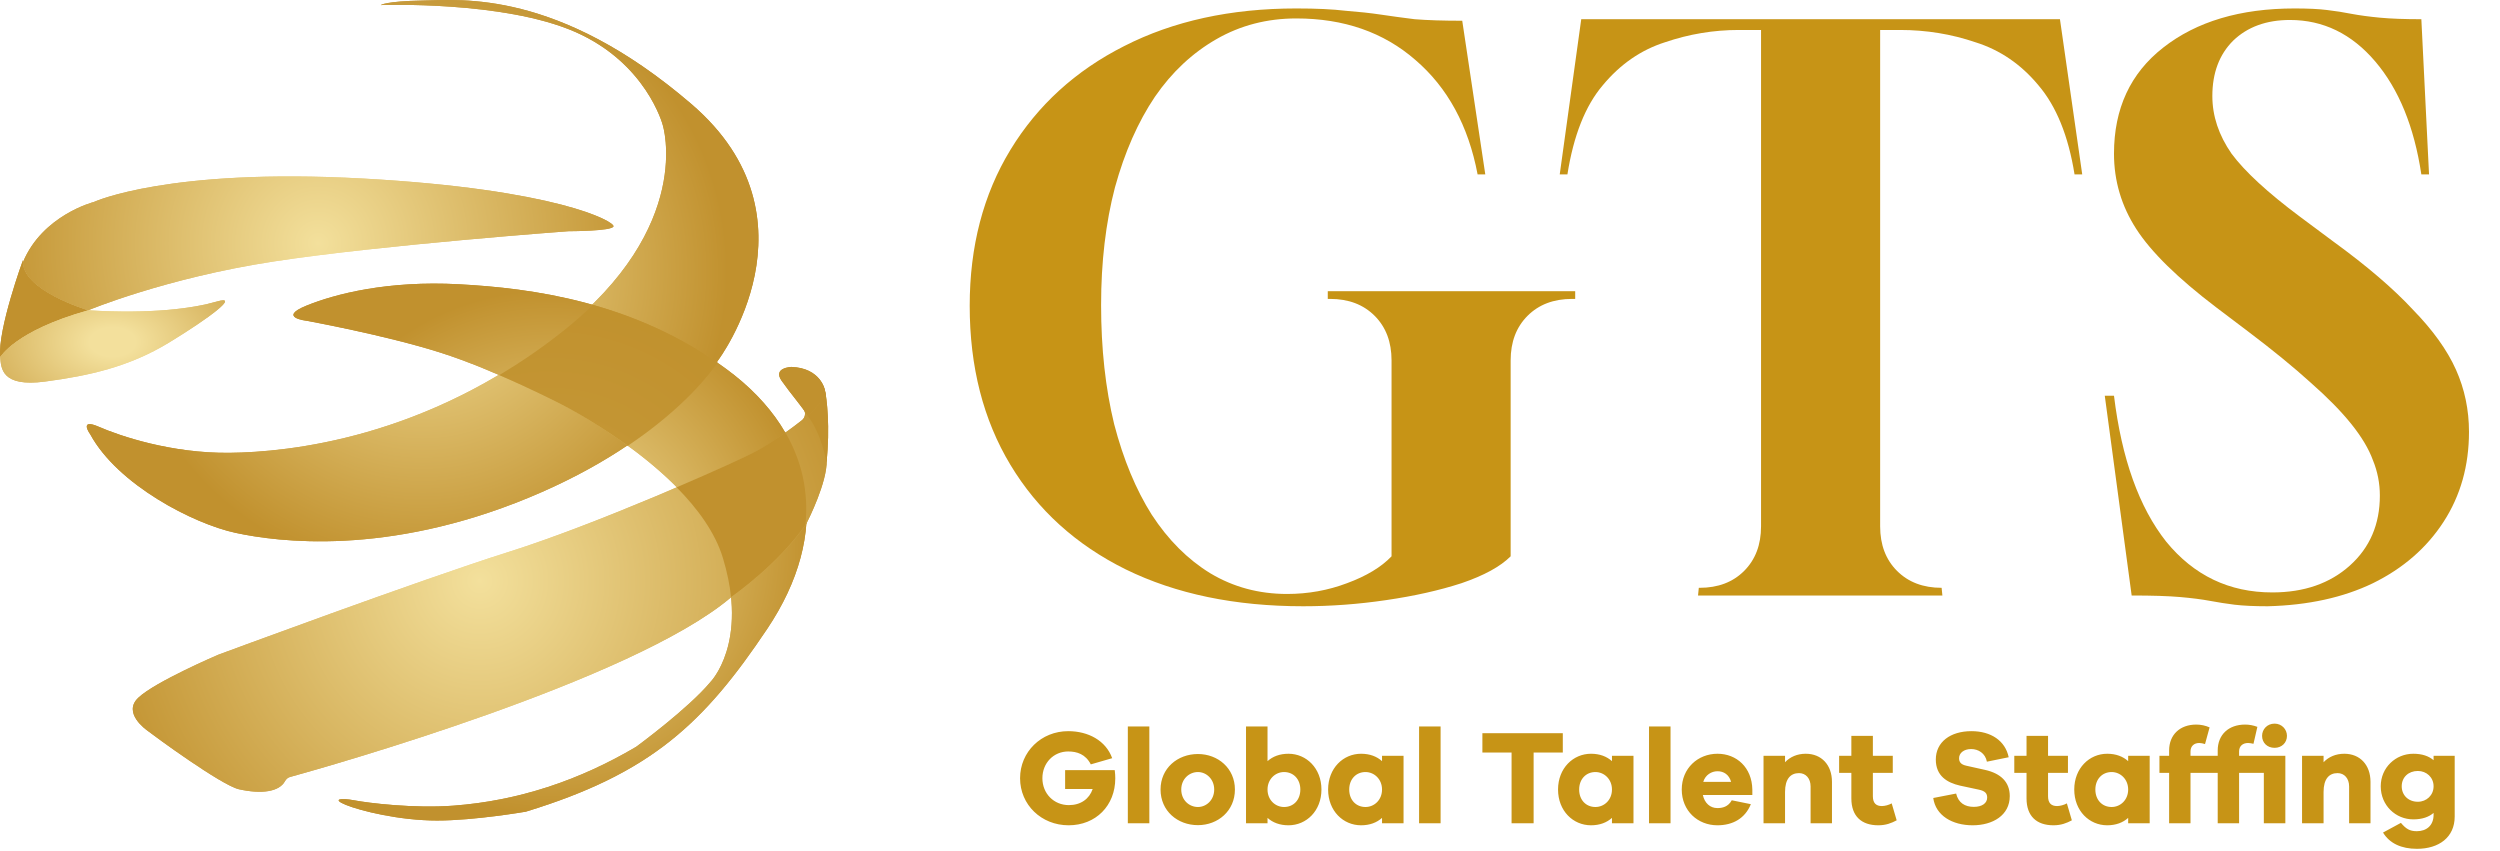
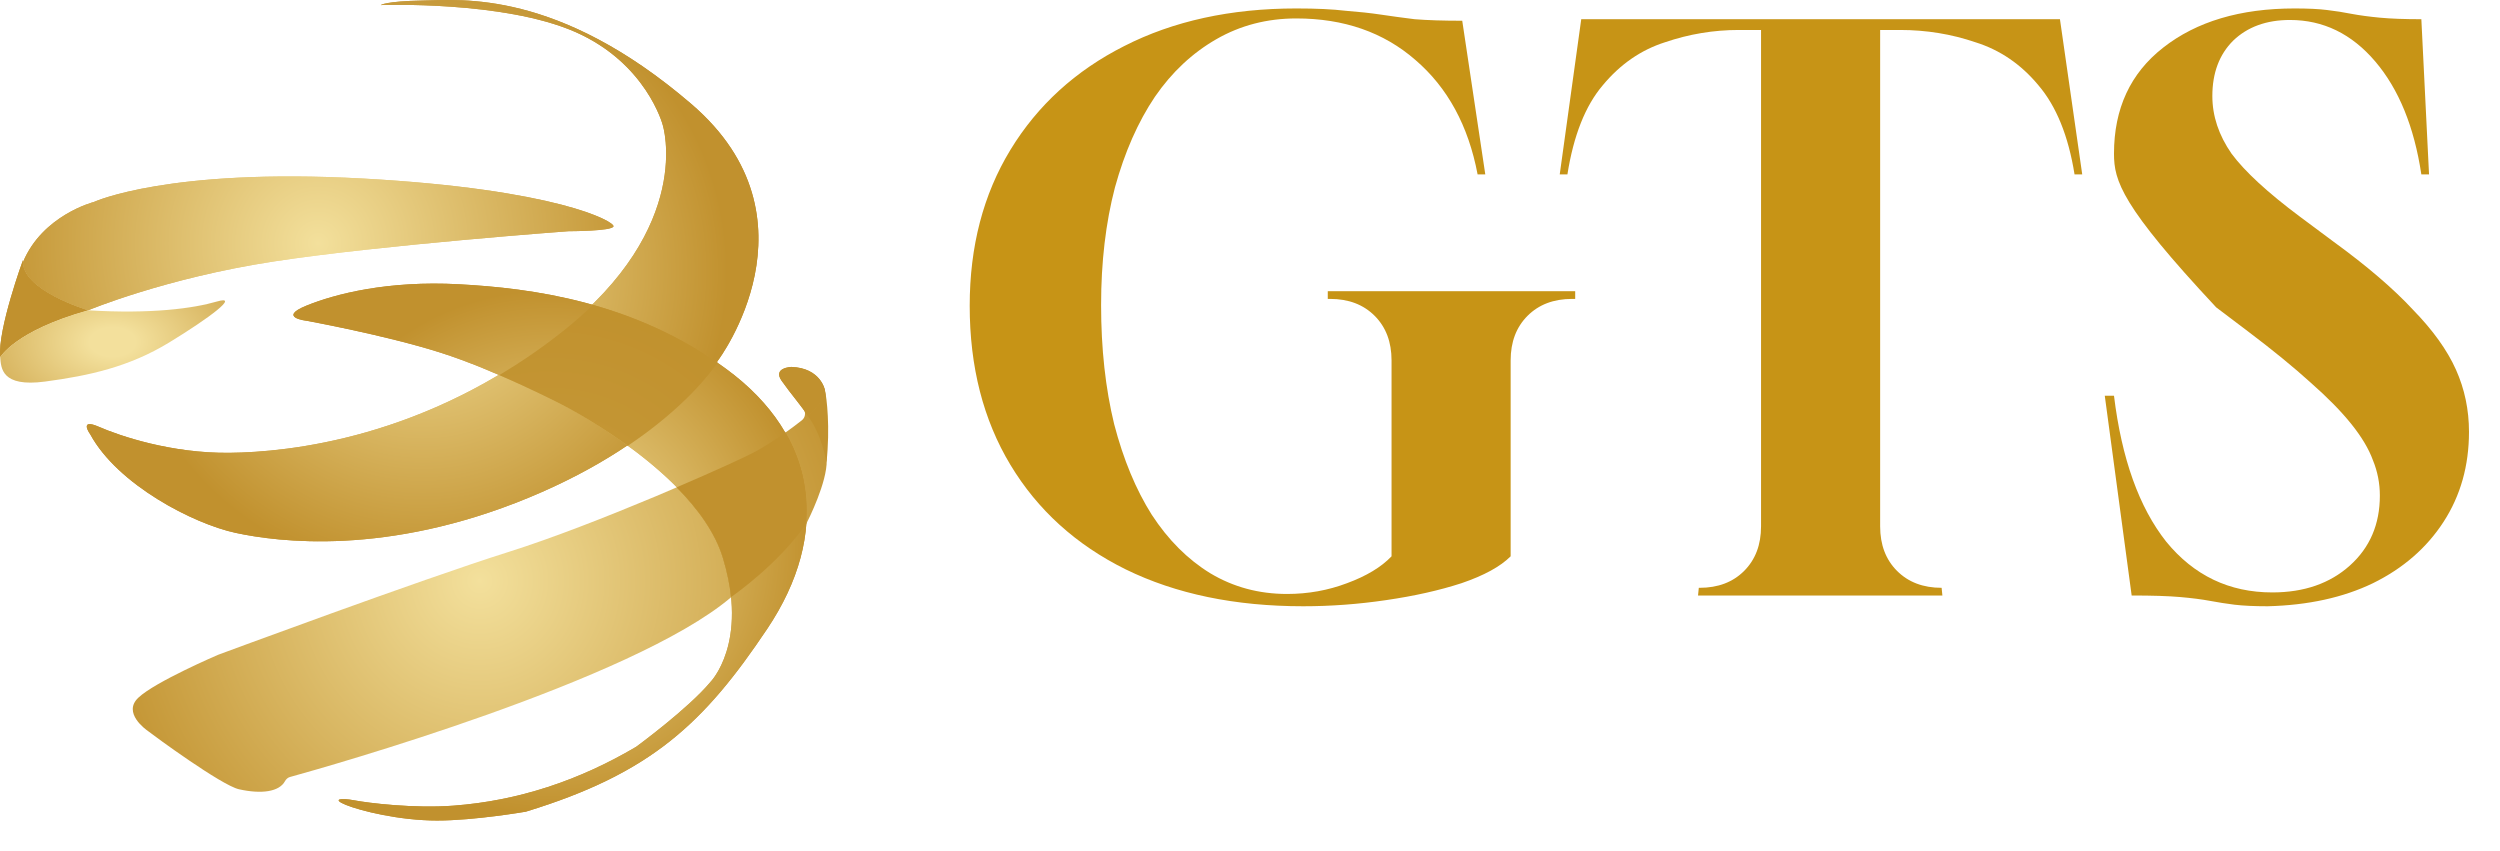
<svg xmlns="http://www.w3.org/2000/svg" width="911" height="310" viewBox="0 0 911 310" fill="none">
  <g clip-path="url(#clip0_22_405)">
    <path d="M32.944 158.368C32.944 158.368 28.437 152.203 36.03 155.523C43.624 158.842 62.367 165.246 83.718 165.007C105.068 164.769 155.129 159.789 204.238 121.133C253.346 82.476 241.484 45.483 241.484 45.483C241.484 45.483 235.551 22.955 209.458 11.571C183.356 0.188 138.755 1.848 138.755 1.848C138.755 1.848 140.416 0.427 154.177 0.188C167.939 -0.051 203.286 -3.844 251.925 37.893C300.56 79.63 261.653 131.33 261.653 131.33C261.653 131.33 244.335 160.024 192.615 181.37C140.894 202.713 101.274 197.499 85.852 194.175C70.43 190.855 42.911 176.626 32.944 158.364V158.368Z" fill="url(#paint0_radial_22_405)" />
    <path d="M111.573 116.866C111.573 116.866 101.132 115.68 111.573 111.413C122.014 107.146 141.23 102.163 167.328 103.588C193.425 105.009 230.911 109.753 264.597 134.419C298.288 159.081 302.642 194.674 279.631 229.064C256.619 263.45 237.416 281.775 191.628 295.766C191.628 295.766 173.022 299 159.26 299C145.499 299 131.263 295.442 126.047 293.308C120.827 291.175 124.148 290.701 129.133 291.648C134.115 292.596 150.719 294.674 165.266 293.581C188.708 291.823 210.904 284.493 231.815 272.132C231.815 272.132 250.844 258.206 258.912 248.482C258.912 248.482 272.908 234.252 263.419 203.186C253.93 172.12 204.344 147.219 204.344 147.219C204.344 147.219 180.62 134.889 160.451 128.484C140.287 122.08 111.577 116.866 111.577 116.866H111.573Z" fill="url(#paint1_radial_22_405)" />
    <path opacity="0.88" d="M228.785 162.43C249.645 148.435 259.181 135.511 261.439 132.171C246.525 121.862 230.971 115.308 216.065 111.093C212.663 114.412 208.852 117.766 204.57 121.133C197.015 127.08 189.439 132.226 181.943 136.685C194.407 142.061 204.331 147.219 204.331 147.219C204.331 147.219 215.814 152.988 228.781 162.43H228.785Z" fill="#C1912E" />
    <path d="M32.094 113.073C32.094 113.073 7.423 105.721 8.37 94.811C8.37 94.811 -0.871 120.019 0.068 130.148C0.068 130.148 5.429 120.531 32.094 113.073Z" fill="#C1912E" />
-     <path d="M0.068 130.148C0.423 134.061 0.423 141.178 16.438 139.04C32.453 136.907 47.043 133.702 61.632 124.811C76.222 115.919 87.61 107.381 79.069 109.868C70.528 112.36 55.225 114.494 32.095 113.068C5.43 120.531 0.068 130.148 0.068 130.148Z" fill="url(#paint2_radial_22_405)" />
    <path d="M132.096 65.051C61.278 61.138 34.233 73.588 34.233 73.588C34.233 73.588 15.49 78.359 8.354 95.566C8.558 106.058 32.099 113.073 32.099 113.073C32.099 113.073 60.211 101.335 99.716 95.285C139.216 89.239 207.187 84.255 207.187 84.255C207.187 84.255 223.202 84.255 223.557 82.476C223.911 80.697 202.914 68.959 132.096 65.046V65.051Z" fill="url(#paint3_radial_22_405)" />
    <path d="M105.738 283.119C119.47 279.322 230.343 248.034 266.19 217.825C266.262 217.766 266.331 217.71 266.407 217.659C267.871 216.643 283.579 205.58 293.538 191.35C293.623 191.231 293.696 191.107 293.764 190.975C294.677 189.187 301.4 175.734 301.255 167.772L300.841 143.883C300.841 143.768 300.833 143.657 300.815 143.541C300.632 142.138 299.061 133.822 287.993 134.825C287.839 134.837 287.686 134.842 287.532 134.833C286.525 134.769 282.149 134.786 286.661 140.423C289.551 144.036 291.63 147.13 292.88 149.122C293.721 150.458 293.414 152.212 292.168 153.18C288.595 155.979 281.134 161.586 274.675 164.926C265.818 169.513 217.418 191.013 185.311 201.13C153.204 211.246 79.5 238.6 79.5 238.6C79.5 238.6 56.566 248.401 50.398 254.25C44.584 259.763 53.1 265.839 54.098 266.517C54.167 266.564 54.231 266.611 54.291 266.662C55.968 268.011 80.704 286.183 87.089 287.608C95.306 289.443 101.756 288.538 103.864 284.638C104.266 283.9 104.923 283.333 105.73 283.111L105.738 283.119Z" fill="url(#paint4_radial_22_405)" />
    <path d="M286.179 157.588C282.644 160.122 278.423 162.93 274.564 164.931C270.838 166.859 260.124 171.779 246.567 177.582C254.165 185.262 260.576 193.991 263.411 203.267C265.016 208.52 265.946 213.286 266.39 217.586C268.354 216.217 283.75 205.238 293.508 191.218C294.681 179.412 292.274 168.058 286.179 157.583V157.588Z" fill="#C1912E" />
    <path d="M301.174 168.566C301.174 168.566 299.59 158.368 294.293 151.49C294.293 151.49 300.363 146.806 300.457 142.3C300.457 142.193 300.597 142.176 300.623 142.279C301.251 144.907 302.565 155.685 301.169 168.566H301.174Z" fill="#C1912E" />
    <path d="M300.598 142.155C300.598 142.155 299.117 134.061 288.322 133.707C288.322 133.707 281.501 134.001 284.822 138.746C288.143 143.49 292.552 148.529 294.293 151.49C294.293 151.49 300.282 146.955 300.602 142.151L300.598 142.155Z" fill="#C1912E" />
    <path d="M32.944 158.368C32.944 158.368 28.437 152.203 36.03 155.523C43.624 158.842 62.367 165.246 83.718 165.007C105.068 164.769 155.129 159.789 204.238 121.133C253.346 82.476 241.484 45.483 241.484 45.483C241.484 45.483 235.551 22.955 209.458 11.571C183.356 0.188 138.755 1.848 138.755 1.848C138.755 1.848 140.416 0.427 154.177 0.188C167.939 -0.051 203.286 -3.844 251.925 37.893C300.56 79.63 261.653 131.33 261.653 131.33C261.653 131.33 244.335 160.024 192.615 181.37C140.894 202.713 101.274 197.499 85.852 194.175C70.43 190.855 42.911 176.626 32.944 158.364V158.368Z" fill="url(#paint5_radial_22_405)" />
    <path d="M111.573 116.866C111.573 116.866 101.132 115.68 111.573 111.413C122.014 107.146 141.23 102.163 167.328 103.588C193.425 105.009 230.911 109.753 264.597 134.419C298.288 159.081 302.642 194.674 279.631 229.064C256.619 263.45 237.416 281.775 191.628 295.766C191.628 295.766 173.022 299 159.26 299C145.499 299 131.263 295.442 126.047 293.308C120.827 291.175 124.148 290.701 129.133 291.648C134.115 292.596 150.719 294.674 165.266 293.581C188.708 291.823 210.904 284.493 231.815 272.132C231.815 272.132 250.844 258.206 258.912 248.482C258.912 248.482 272.908 234.252 263.419 203.186C253.93 172.12 204.344 147.219 204.344 147.219C204.344 147.219 180.62 134.889 160.451 128.484C140.287 122.08 111.577 116.866 111.577 116.866H111.573Z" fill="url(#paint6_radial_22_405)" />
    <path opacity="0.88" d="M228.785 162.43C249.645 148.435 259.181 135.511 261.439 132.171C246.525 121.862 230.971 115.308 216.065 111.093C212.663 114.412 208.852 117.766 204.57 121.133C197.015 127.08 189.439 132.226 181.943 136.685C194.407 142.061 204.331 147.219 204.331 147.219C204.331 147.219 215.814 152.988 228.781 162.43H228.785Z" fill="#C1912E" />
    <path d="M32.094 113.073C32.094 113.073 7.423 105.721 8.37 94.811C8.37 94.811 -0.871 120.019 0.068 130.148C0.068 130.148 5.429 120.531 32.094 113.073Z" fill="#C1912E" />
    <path d="M0.068 130.148C0.423 134.061 0.423 141.178 16.438 139.04C32.453 136.907 47.043 133.702 61.632 124.811C76.222 115.919 87.61 107.381 79.069 109.868C70.528 112.36 55.225 114.494 32.095 113.068C5.43 120.531 0.068 130.148 0.068 130.148Z" fill="url(#paint7_radial_22_405)" />
    <path d="M132.096 65.051C61.278 61.138 34.233 73.588 34.233 73.588C34.233 73.588 15.49 78.359 8.354 95.566C8.558 106.058 32.099 113.073 32.099 113.073C32.099 113.073 60.211 101.335 99.716 95.285C139.216 89.239 207.187 84.255 207.187 84.255C207.187 84.255 223.202 84.255 223.557 82.476C223.911 80.697 202.914 68.959 132.096 65.046V65.051Z" fill="url(#paint8_radial_22_405)" />
-     <path d="M105.738 283.119C119.47 279.322 230.343 248.034 266.19 217.825C266.262 217.766 266.331 217.71 266.407 217.659C267.871 216.643 283.579 205.58 293.538 191.35C293.623 191.231 293.696 191.107 293.764 190.975C294.677 189.187 301.4 175.734 301.255 167.772L300.841 143.883C300.841 143.768 300.833 143.657 300.815 143.541C300.632 142.138 299.061 133.822 287.993 134.825C287.839 134.837 287.686 134.842 287.532 134.833C286.525 134.769 282.149 134.786 286.661 140.423C289.551 144.036 291.63 147.13 292.88 149.122C293.721 150.458 293.414 152.212 292.168 153.18C288.595 155.979 281.134 161.586 274.675 164.926C265.818 169.513 217.418 191.013 185.311 201.13C153.204 211.246 79.5 238.6 79.5 238.6C79.5 238.6 56.566 248.401 50.398 254.25C44.584 259.763 53.1 265.839 54.098 266.517C54.167 266.564 54.231 266.611 54.291 266.662C55.968 268.011 80.704 286.183 87.089 287.608C95.306 289.443 101.756 288.538 103.864 284.638C104.266 283.9 104.923 283.333 105.73 283.111L105.738 283.119Z" fill="url(#paint9_radial_22_405)" />
    <path d="M286.179 157.588C282.644 160.122 278.423 162.93 274.564 164.931C270.838 166.859 260.124 171.779 246.567 177.582C254.165 185.262 260.576 193.991 263.411 203.267C265.016 208.52 265.946 213.286 266.39 217.586C268.354 216.217 283.75 205.238 293.508 191.218C294.681 179.412 292.274 168.058 286.179 157.583V157.588Z" fill="#C1912E" />
-     <path d="M301.174 168.566C301.174 168.566 299.59 158.368 294.293 151.49C294.293 151.49 300.363 146.806 300.457 142.3C300.457 142.193 300.597 142.176 300.623 142.279C301.251 144.907 302.565 155.685 301.169 168.566H301.174Z" fill="#C1912E" />
    <path d="M300.598 142.155C300.598 142.155 299.117 134.061 288.322 133.707C288.322 133.707 281.501 134.001 284.822 138.746C288.143 143.49 292.552 148.529 294.293 151.49C294.293 151.49 300.282 146.955 300.602 142.151L300.598 142.155Z" fill="#C1912E" />
  </g>
-   <path d="M388.13 280.645H406.211C406.358 281.821 406.407 282.801 406.407 283.634C406.407 293.581 399.302 300.735 389.404 300.735C379.457 300.735 371.715 293.238 371.715 283.585C371.715 273.981 379.408 266.435 389.257 266.435C396.558 266.435 402.977 269.865 405.28 276.284L397.489 278.538C395.578 274.814 392.442 273.834 389.257 273.834C383.916 273.834 379.849 278.048 379.849 283.585C379.849 289.171 384.014 293.385 389.502 293.385C393.814 293.385 396.95 291.131 398.175 287.505H388.13V280.645ZM418.82 300H410.98V264.72H418.82V300ZM436.527 274.765C443.828 274.765 450.002 279.959 450.002 287.701C450.002 295.492 443.828 300.686 436.527 300.686C429.079 300.686 422.905 295.492 422.905 287.701C422.905 279.959 429.079 274.765 436.527 274.765ZM436.527 294.071C439.565 294.071 442.456 291.572 442.456 287.701C442.456 283.879 439.565 281.331 436.527 281.331C433.342 281.331 430.451 283.879 430.451 287.701C430.451 291.572 433.342 294.071 436.527 294.071ZM469.53 274.667C476.047 274.667 481.535 279.959 481.535 287.701C481.535 295.492 476.047 300.735 469.53 300.735C466.345 300.735 463.797 299.755 461.886 298.04V300H454.046V264.72H461.886V277.362C463.797 275.647 466.345 274.667 469.53 274.667ZM467.913 294.071C471.343 294.071 473.842 291.523 473.842 287.701C473.842 283.928 471.343 281.331 467.913 281.331C464.728 281.331 461.886 283.928 461.886 287.701C461.886 291.523 464.728 294.071 467.913 294.071ZM511.452 275.402V300H503.612V298.04C501.701 299.755 499.153 300.735 495.968 300.735C489.451 300.735 483.963 295.492 483.963 287.701C483.963 279.959 489.451 274.667 495.968 274.667C499.153 274.667 501.701 275.647 503.612 277.362V275.402H511.452ZM497.585 294.071C500.77 294.071 503.612 291.523 503.612 287.701C503.612 283.928 500.77 281.331 497.585 281.331C494.155 281.331 491.656 283.928 491.656 287.701C491.656 291.523 494.155 294.071 497.585 294.071ZM524.954 300H517.114V264.72H524.954V300ZM569.485 274.226H558.852V300H550.816V274.226H540.183V267.17H569.485V274.226ZM595.24 275.402V300H587.4V298.04C585.489 299.755 582.941 300.735 579.756 300.735C573.239 300.735 567.751 295.492 567.751 287.701C567.751 279.959 573.239 274.667 579.756 274.667C582.941 274.667 585.489 275.647 587.4 277.362V275.402H595.24ZM581.373 294.071C584.558 294.071 587.4 291.523 587.4 287.701C587.4 283.928 584.558 281.331 581.373 281.331C577.943 281.331 575.444 283.928 575.444 287.701C575.444 291.523 577.943 294.071 581.373 294.071ZM608.743 300H600.903V264.72H608.743V300ZM638.553 287.701V289.71H620.521C621.158 292.65 623.167 294.463 625.813 294.463C627.626 294.463 629.733 294.022 631.056 291.621L638.014 293.042C635.907 298.236 631.448 300.735 625.813 300.735C618.708 300.735 612.828 295.492 612.828 287.701C612.828 279.959 618.708 274.667 625.862 274.667C632.82 274.667 638.406 279.665 638.553 287.701ZM625.862 281.037C623.657 281.037 621.403 282.409 620.668 284.908H630.811C630.076 282.262 628.116 281.037 625.862 281.037ZM658.015 274.667C663.748 274.667 667.57 278.734 667.57 284.908V300H659.779V286.574C659.779 283.683 658.064 281.723 655.565 281.723C652.478 281.723 650.469 283.83 650.469 288.583V300H642.629V275.402H650.469V277.754C652.331 275.794 654.928 274.667 658.015 274.667ZM689.334 292.748L691.147 298.922C689.236 299.951 687.227 300.735 684.434 300.735C678.309 300.735 674.634 297.403 674.634 290.935V281.625H670.175V275.402H674.634V268.15H682.474V275.402H689.726V281.625H682.474V290.151C682.474 292.699 683.699 293.728 685.757 293.728C686.835 293.728 688.305 293.336 689.334 292.748ZM718.393 266.435C725.547 266.435 730.741 269.963 731.966 275.941L724.028 277.558C723.44 274.471 720.892 272.952 718.295 272.952C715.6 272.952 713.885 274.422 713.885 276.284C713.885 277.607 714.473 278.587 716.531 279.028L723.342 280.547C729.026 281.821 732.358 284.908 732.358 290.102C732.358 297.109 726.135 300.735 718.834 300.735C711.435 300.735 705.359 297.207 704.477 290.788L712.807 289.171C713.64 292.552 715.992 294.022 719.275 294.022C722.313 294.022 724.126 292.65 724.126 290.641C724.126 289.171 723.44 288.24 721.088 287.75L714.228 286.28C709.524 285.202 705.408 282.752 705.408 276.774C705.408 270.404 710.7 266.435 718.393 266.435ZM753.168 292.748L754.981 298.922C753.07 299.951 751.061 300.735 748.268 300.735C742.143 300.735 738.468 297.403 738.468 290.935V281.625H734.009V275.402H738.468V268.15H746.308V275.402H753.56V281.625H746.308V290.151C746.308 292.699 747.533 293.728 749.591 293.728C750.669 293.728 752.139 293.336 753.168 292.748ZM783.345 275.402V300H775.505V298.04C773.594 299.755 771.046 300.735 767.861 300.735C761.344 300.735 755.856 295.492 755.856 287.701C755.856 279.959 761.344 274.667 767.861 274.667C771.046 274.667 773.594 275.647 775.505 277.362V275.402H783.345ZM769.478 294.071C772.663 294.071 775.505 291.523 775.505 287.701C775.505 283.928 772.663 281.331 769.478 281.331C766.048 281.331 763.549 283.928 763.549 287.701C763.549 291.523 766.048 294.071 769.478 294.071ZM798.219 275.402H804.981V281.625H798.219V300H790.428V281.625H786.9V275.402H790.428V273.491C790.428 267.709 794.397 264.034 800.326 264.034C801.992 264.034 803.609 264.377 805.177 265.063L803.511 271.139C802.776 270.894 801.992 270.747 801.404 270.747C799.542 270.747 798.219 271.874 798.219 273.834V275.402ZM828.86 272.511C826.165 272.511 824.303 270.649 824.303 268.15C824.303 265.749 826.165 263.691 828.86 263.691C831.457 263.691 833.368 265.749 833.368 268.15C833.368 270.649 831.457 272.511 828.86 272.511ZM832.78 275.402V300H824.94V281.625H815.924V300H808.133V281.625H804.605V275.402H808.133V273.491C808.133 267.709 812.102 264.034 818.129 264.034C819.648 264.034 821.167 264.328 822.588 264.867L821.167 271.041C820.481 270.894 819.795 270.747 819.207 270.747C817.247 270.747 815.924 271.874 815.924 273.834V275.402H832.78ZM854.254 274.667C859.987 274.667 863.809 278.734 863.809 284.908V300H856.018V286.574C856.018 283.683 854.303 281.723 851.804 281.723C848.717 281.723 846.708 283.83 846.708 288.583V300H838.868V275.402H846.708V277.754C848.57 275.794 851.167 274.667 854.254 274.667ZM894.491 275.402V297.55C894.491 305.145 888.709 309.31 880.722 309.31C875.087 309.31 870.775 307.35 868.374 303.381L874.891 299.853C876.753 302.058 878.125 302.891 880.673 302.891C884.25 302.891 886.798 300.784 886.798 296.913V296.227C885.034 297.746 882.584 298.579 879.399 298.579C872.98 298.579 867.541 293.483 867.541 286.525C867.541 279.714 872.98 274.667 879.399 274.667C882.584 274.667 885.034 275.5 886.798 277.019V275.402H894.491ZM881.065 292.16C884.201 292.16 886.798 289.808 886.798 286.525C886.798 283.242 884.201 280.939 881.065 280.939C877.635 280.939 875.185 283.242 875.185 286.525C875.185 289.808 877.635 292.16 881.065 292.16Z" fill="#C79416" />
-   <path d="M826.34 220.92C821.486 220.92 817.473 220.733 814.299 220.36C811.313 219.987 808.326 219.52 805.34 218.96C802.353 218.4 798.713 217.933 794.419 217.56C790.126 217.187 784.246 217 776.779 217L766.979 144.2H770.339C773.139 167.16 779.486 184.893 789.379 197.4C799.459 209.72 812.34 215.88 828.02 215.88C839.593 215.88 849.02 212.613 856.299 206.08C863.579 199.547 867.219 191.053 867.219 180.6C867.219 176.12 866.379 171.827 864.699 167.72C863.206 163.613 860.593 159.227 856.859 154.56C853.126 149.893 848.179 144.853 842.02 139.44C835.86 133.84 828.206 127.587 819.059 120.68L807.579 112C793.579 101.36 783.873 91.84 778.46 83.44C773.046 75.04 770.339 65.893 770.339 56C770.339 39.573 776.313 26.693 788.259 17.36C800.393 7.84 816.353 3.08 836.139 3.08C840.993 3.08 844.913 3.267 847.9 3.64C851.073 4.013 854.06 4.48 856.859 5.04C859.846 5.6 863.299 6.067 867.219 6.44C871.139 6.813 876.179 7 882.339 7L885.14 63.56H882.339C879.726 46.2 874.126 32.48 865.539 22.4C856.953 12.32 846.593 7.28 834.46 7.28C825.873 7.28 818.966 9.8 813.74 14.84C808.7 19.88 806.18 26.6 806.18 35C806.18 42.28 808.513 49.28 813.18 56C818.033 62.533 826.339 70.187 838.099 78.96L850.139 87.92C862.459 96.88 872.166 105.187 879.26 112.84C886.54 120.307 891.766 127.587 894.94 134.68C898.113 141.773 899.699 149.333 899.699 157.36C899.699 169.68 896.619 180.6 890.459 190.12C884.299 199.64 875.713 207.107 864.699 212.52C853.873 217.747 841.086 220.547 826.34 220.92Z" fill="#C79416" />
+   <path d="M826.34 220.92C821.486 220.92 817.473 220.733 814.299 220.36C811.313 219.987 808.326 219.52 805.34 218.96C802.353 218.4 798.713 217.933 794.419 217.56C790.126 217.187 784.246 217 776.779 217L766.979 144.2H770.339C773.139 167.16 779.486 184.893 789.379 197.4C799.459 209.72 812.34 215.88 828.02 215.88C839.593 215.88 849.02 212.613 856.299 206.08C863.579 199.547 867.219 191.053 867.219 180.6C867.219 176.12 866.379 171.827 864.699 167.72C863.206 163.613 860.593 159.227 856.859 154.56C853.126 149.893 848.179 144.853 842.02 139.44C835.86 133.84 828.206 127.587 819.059 120.68L807.579 112C773.046 75.04 770.339 65.893 770.339 56C770.339 39.573 776.313 26.693 788.259 17.36C800.393 7.84 816.353 3.08 836.139 3.08C840.993 3.08 844.913 3.267 847.9 3.64C851.073 4.013 854.06 4.48 856.859 5.04C859.846 5.6 863.299 6.067 867.219 6.44C871.139 6.813 876.179 7 882.339 7L885.14 63.56H882.339C879.726 46.2 874.126 32.48 865.539 22.4C856.953 12.32 846.593 7.28 834.46 7.28C825.873 7.28 818.966 9.8 813.74 14.84C808.7 19.88 806.18 26.6 806.18 35C806.18 42.28 808.513 49.28 813.18 56C818.033 62.533 826.339 70.187 838.099 78.96L850.139 87.92C862.459 96.88 872.166 105.187 879.26 112.84C886.54 120.307 891.766 127.587 894.94 134.68C898.113 141.773 899.699 149.333 899.699 157.36C899.699 169.68 896.619 180.6 890.459 190.12C884.299 199.64 875.713 207.107 864.699 212.52C853.873 217.747 841.086 220.547 826.34 220.92Z" fill="#C79416" />
  <path d="M618.765 217L619.045 214.2H619.325C626.045 214.2 631.459 212.147 635.565 208.04C639.672 203.933 641.725 198.52 641.725 191.8V10.92H633.605C624.459 10.92 615.499 12.413 606.725 15.4C597.952 18.2 590.392 23.427 584.045 31.08C577.699 38.547 573.405 49.373 571.165 63.56H568.365L576.205 7H750.645L758.765 63.56H755.965C753.725 49.56 749.339 38.733 742.805 31.08C736.459 23.427 728.805 18.2 719.845 15.4C711.072 12.413 701.925 10.92 692.405 10.92H685.125V191.8C685.125 198.52 687.179 203.933 691.285 208.04C695.392 212.147 700.805 214.2 707.525 214.2L707.805 217H618.765Z" fill="#C79416" />
  <path d="M474.88 220.92C450.054 220.92 428.494 216.44 410.2 207.48C392.094 198.52 378.094 185.827 368.2 169.4C358.307 152.973 353.36 133.653 353.36 111.44C353.36 89.787 358.307 70.84 368.2 54.6C378.094 38.36 391.907 25.76 409.64 16.8C427.56 7.653 448.467 3.08 472.36 3.08C479.64 3.08 485.614 3.36 490.28 3.92C495.134 4.293 499.427 4.76 503.16 5.32C506.894 5.88 511 6.44 515.48 7C520.147 7.373 525.934 7.56 532.84 7.56L541.24 63.56H538.44C535.08 45.827 527.52 31.92 515.76 21.84C504.187 11.76 489.72 6.72 472.36 6.72C461.72 6.72 452.014 9.24 443.24 14.28C434.467 19.32 427 26.32 420.84 35.28C414.68 44.427 409.827 55.44 406.28 68.32C402.92 81.2 401.24 95.48 401.24 111.16C401.24 127.027 402.827 141.493 406 154.56C409.36 167.44 413.934 178.453 419.72 187.6C425.694 196.747 432.787 203.84 441 208.88C449.4 213.92 458.734 216.44 469 216.44C476.654 216.44 483.934 215.133 490.84 212.52C497.934 209.907 503.347 206.64 507.08 202.72V131.32C507.08 124.6 505.027 119.187 500.92 115.08C496.814 110.973 491.4 108.92 484.68 108.92H483.84V106.12H574V108.92H572.88C566.16 108.92 560.747 110.973 556.64 115.08C552.534 119.187 550.48 124.6 550.48 131.32V202.72C546.747 206.453 540.774 209.72 532.56 212.52C524.534 215.133 515.387 217.187 505.12 218.68C495.04 220.173 484.96 220.92 474.88 220.92Z" fill="#C79416" />
  <defs>
    <radialGradient id="paint0_radial_22_405" cx="0" cy="0" r="1" gradientUnits="userSpaceOnUse" gradientTransform="translate(153.998 98.63) scale(111.159 111.114)">
      <stop stop-color="#F3E09C" />
      <stop offset="1" stop-color="#C1912E" />
    </radialGradient>
    <radialGradient id="paint1_radial_22_405" cx="0" cy="0" r="1" gradientUnits="userSpaceOnUse" gradientTransform="translate(200.468 201.168) scale(95.725 95.686)">
      <stop stop-color="#F3E09C" />
      <stop offset="1" stop-color="#C1912E" />
    </radialGradient>
    <radialGradient id="paint2_radial_22_405" cx="0" cy="0" r="1" gradientUnits="userSpaceOnUse" gradientTransform="translate(41.037 124.626) scale(84.003 52.901)">
      <stop offset="0.1" stop-color="#F3E09C" />
      <stop offset="0.87" stop-color="#C1912E" />
    </radialGradient>
    <radialGradient id="paint3_radial_22_405" cx="0" cy="0" r="1" gradientUnits="userSpaceOnUse" gradientTransform="translate(115.953 88.68) scale(121.378 121.329)">
      <stop stop-color="#F3E09C" />
      <stop offset="1" stop-color="#C1912E" />
    </radialGradient>
    <radialGradient id="paint4_radial_22_405" cx="0" cy="0" r="1" gradientUnits="userSpaceOnUse" gradientTransform="translate(174.823 211.634) scale(146.344 146.285)">
      <stop stop-color="#F3E09C" />
      <stop offset="1" stop-color="#C1912E" />
    </radialGradient>
    <radialGradient id="paint5_radial_22_405" cx="0" cy="0" r="1" gradientUnits="userSpaceOnUse" gradientTransform="translate(153.998 98.63) scale(111.159 111.114)">
      <stop stop-color="#F3E09C" />
      <stop offset="1" stop-color="#C1912E" />
    </radialGradient>
    <radialGradient id="paint6_radial_22_405" cx="0" cy="0" r="1" gradientUnits="userSpaceOnUse" gradientTransform="translate(200.468 201.168) scale(95.725 95.686)">
      <stop stop-color="#F3E09C" />
      <stop offset="1" stop-color="#C1912E" />
    </radialGradient>
    <radialGradient id="paint7_radial_22_405" cx="0" cy="0" r="1" gradientUnits="userSpaceOnUse" gradientTransform="translate(41.037 124.626) scale(84.003 52.901)">
      <stop offset="0.1" stop-color="#F3E09C" />
      <stop offset="0.87" stop-color="#C1912E" />
    </radialGradient>
    <radialGradient id="paint8_radial_22_405" cx="0" cy="0" r="1" gradientUnits="userSpaceOnUse" gradientTransform="translate(115.953 88.68) scale(121.378 121.329)">
      <stop stop-color="#F3E09C" />
      <stop offset="1" stop-color="#C1912E" />
    </radialGradient>
    <radialGradient id="paint9_radial_22_405" cx="0" cy="0" r="1" gradientUnits="userSpaceOnUse" gradientTransform="translate(174.823 211.634) scale(146.344 146.285)">
      <stop stop-color="#F3E09C" />
      <stop offset="1" stop-color="#C1912E" />
    </radialGradient>
    <clipPath id="clip0_22_405">
      <rect width="322" height="299" fill="white" />
    </clipPath>
  </defs>
</svg>